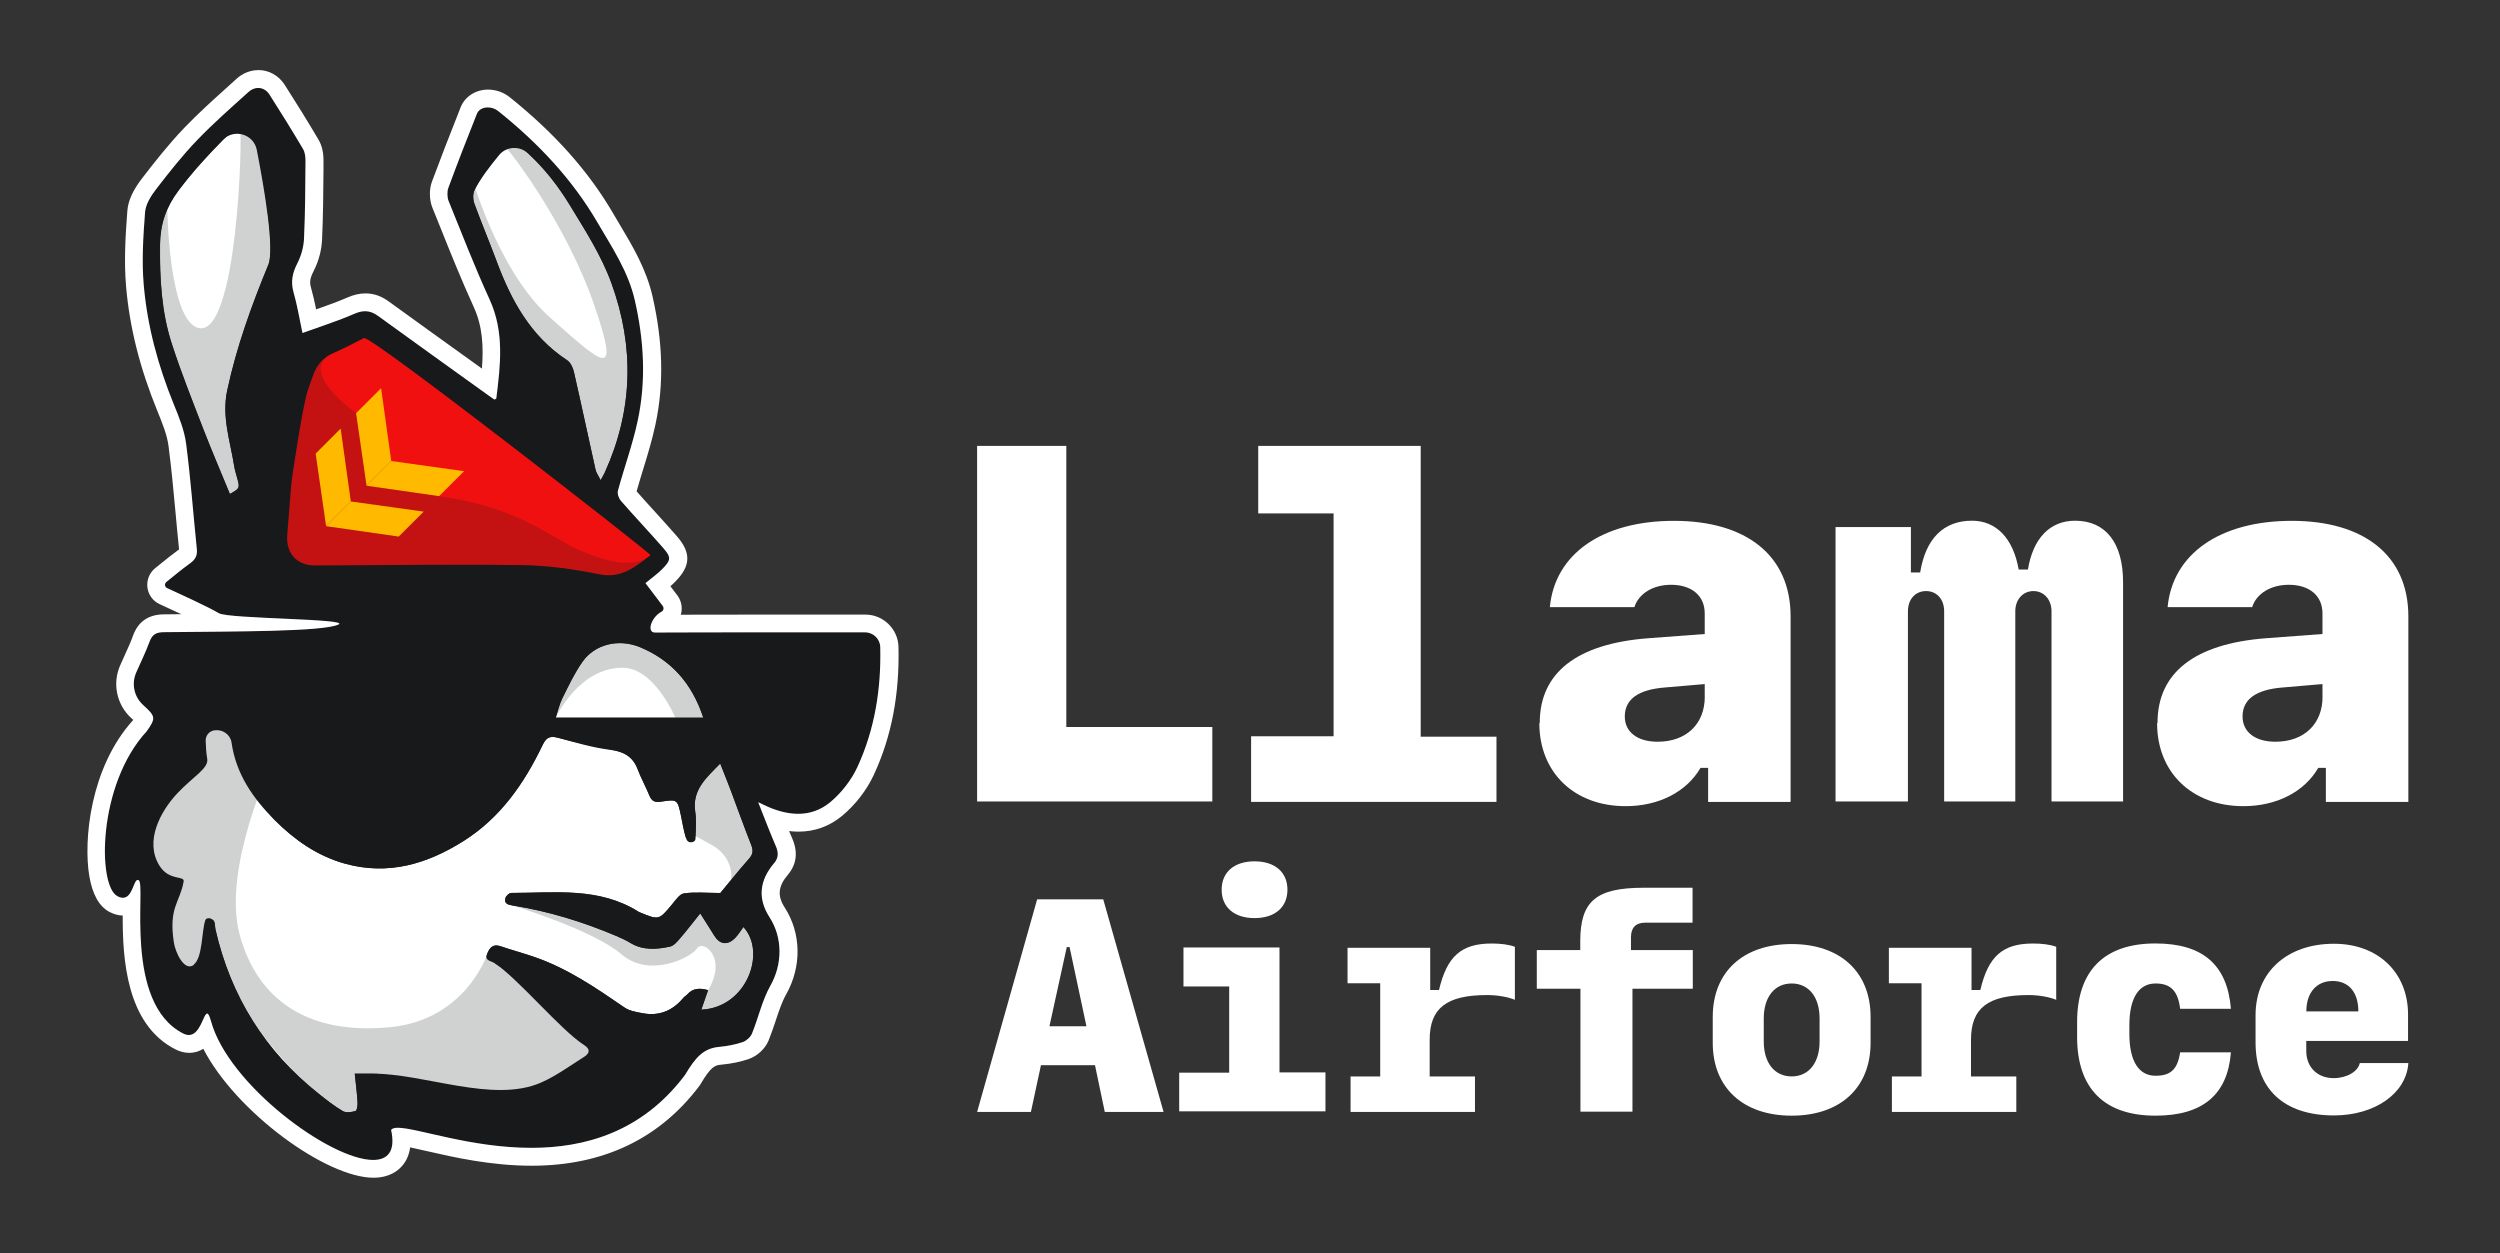
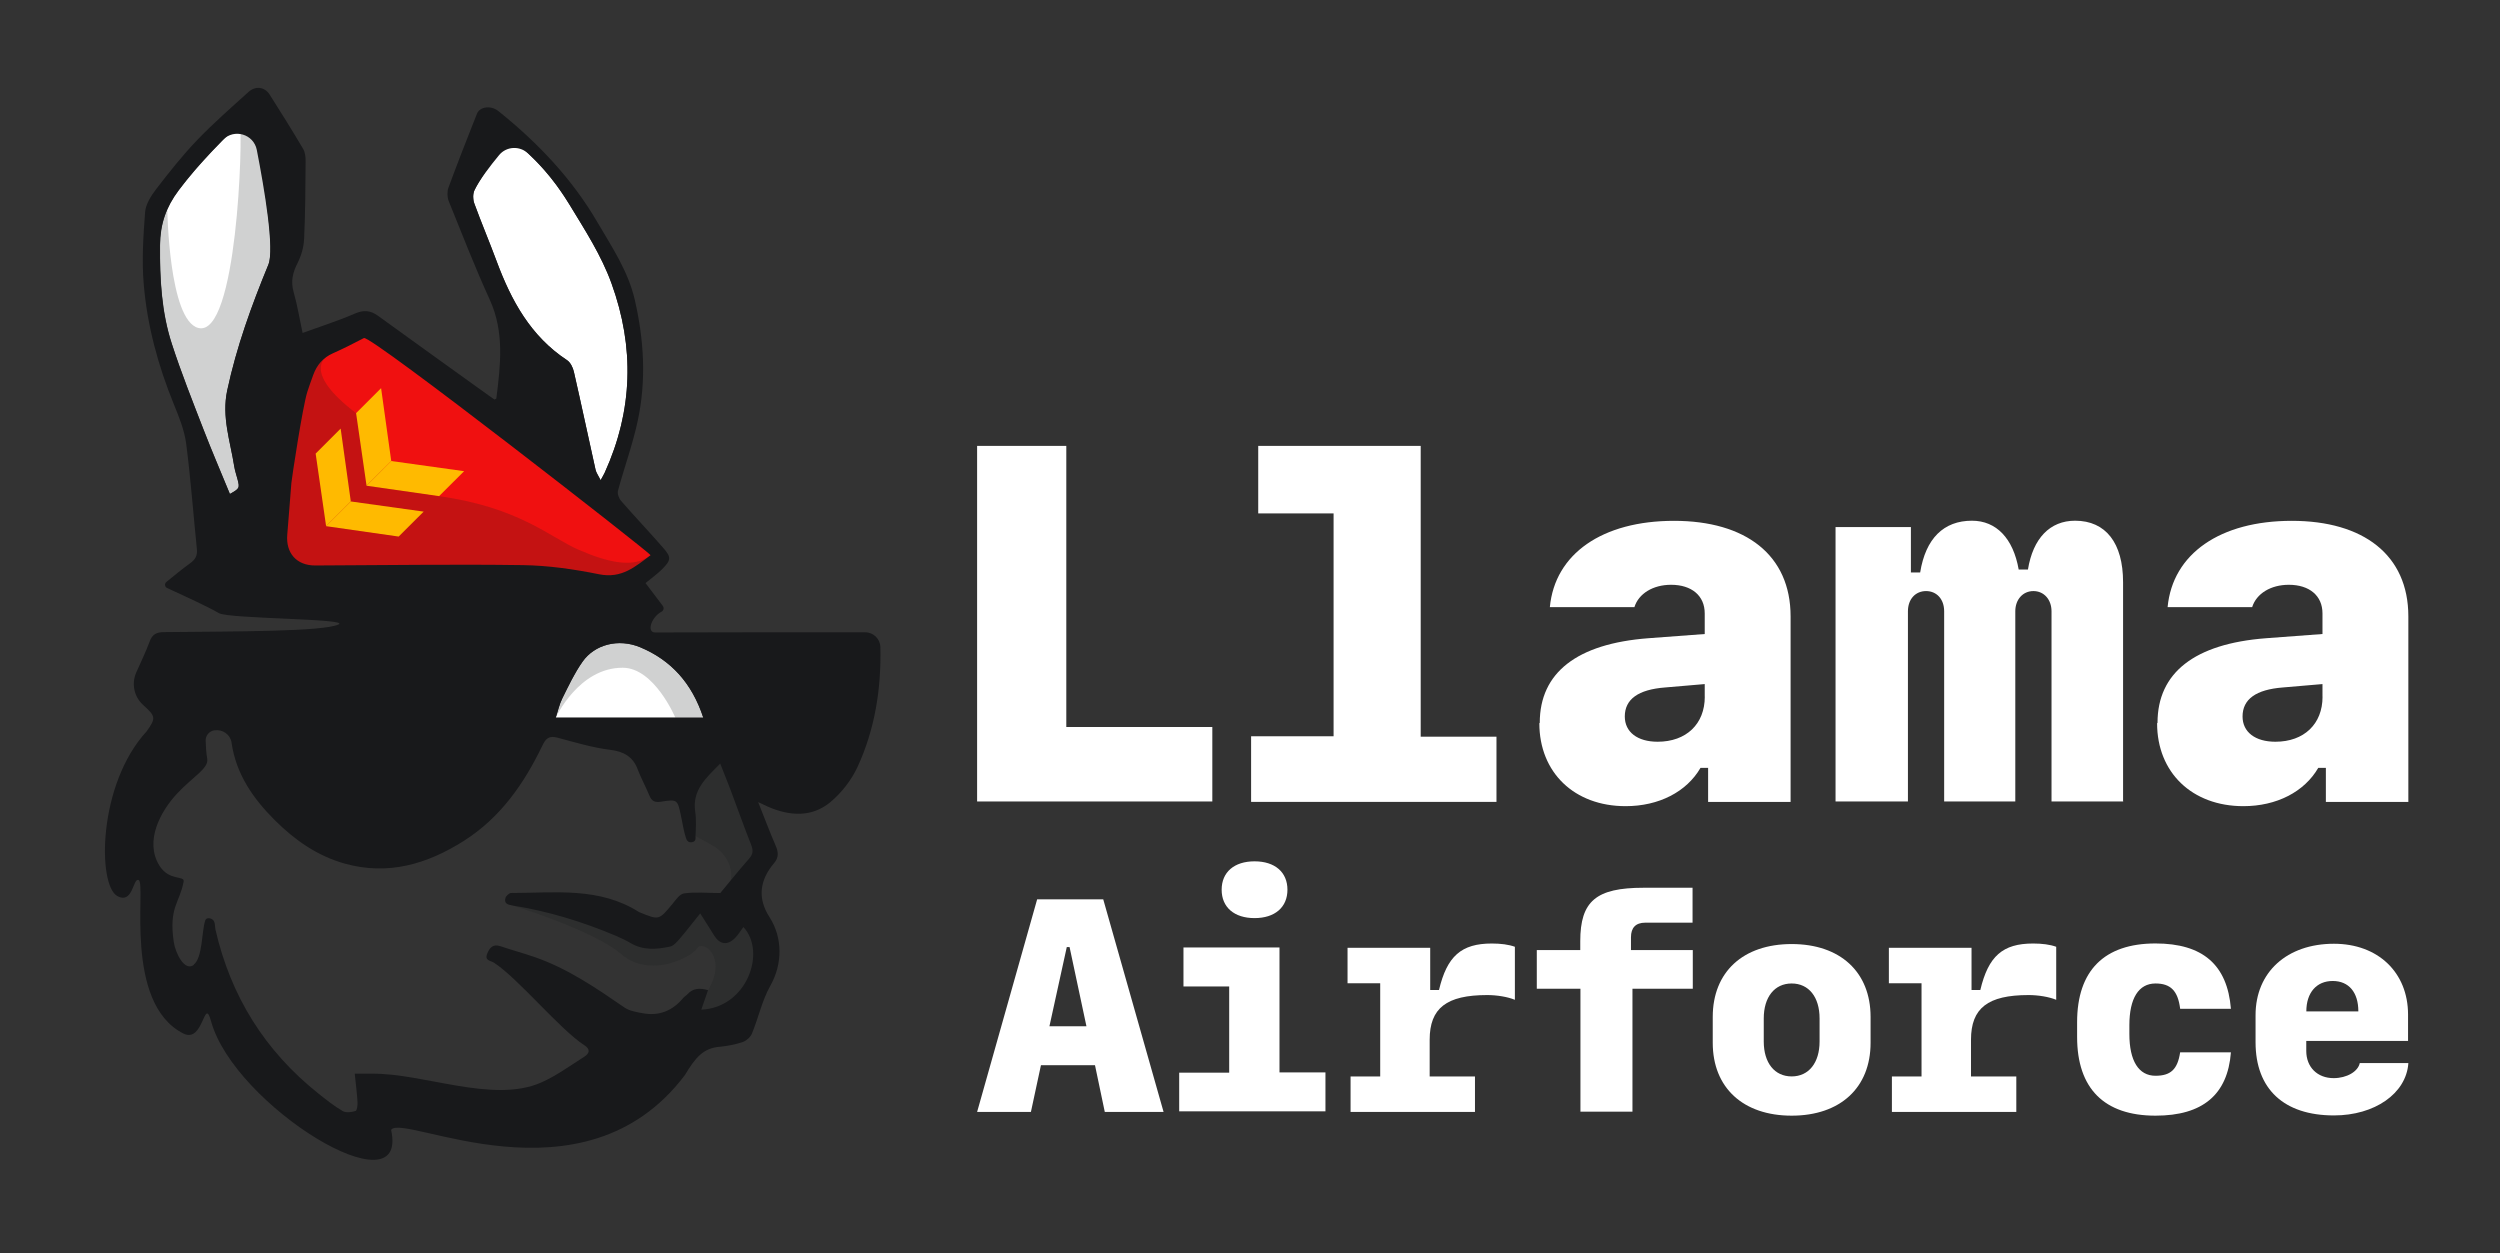
<svg xmlns="http://www.w3.org/2000/svg" width="421" height="211" viewBox="0 0 421 211" fill="none">
  <rect x="0" y="0" width="421" height="211" fill="#333333" stroke="none" />
  <path d="M204.166 134.968h-39.62V75.088h15.02V122.428h24.59v12.54H204.166z" fill="#fff" />
  <path d="M210.686 134.968v-10.98h13.89V86.458h-12.69v-11.37h27.36V124.058h12.76v10.98h-41.32V134.968v0z" fill="#fff" />
  <path d="M259.296 121.718C259.296 113.288 265.536 108.398 277.576 107.478L287.076 106.768v-3.47C287.076 100.318 284.876 98.478 281.406 98.478 278.356 98.478 275.946 99.968 275.236 102.238h-14.24C261.846 93.238 269.856 87.708 281.906 87.708s19.63 5.74 19.63 16.09v31.25h-13.89V129.308H286.366C284.026 133.348 279.346 135.758 273.756 135.758 265.106 135.758 259.226 130.088 259.226 121.798L259.296 121.728V121.718zm27.78-4.39V115.198L280.416 115.768C275.876 116.118 273.616 117.748 273.616 120.658c0 2.62 2.13 4.25 5.53 4.25 4.82.0 7.94-2.98 7.94-7.58H287.076z" fill="#fff" />
  <path d="M357.666 134.968h-12.19V102.937C345.476 100.957 344.196 99.537 342.426 99.537 340.656 99.537 339.376 100.957 339.376 102.937v32.031h-11.98V102.937C327.396 100.877 326.116 99.537 324.346 99.537S321.296 100.887 321.296 102.937v32.031h-12.19V88.757h12.69V96.407h1.56C324.276 90.668 327.326 87.688 332.076 87.688 336.186 87.688 339.026 90.668 339.946 95.907H341.506C342.356 90.668 345.196 87.688 349.446 87.688 354.616 87.688 357.526 91.448 357.526 98.037V134.957H357.666V134.968z" fill="#fff" />
  <path d="M363.326 121.718C363.326 113.288 369.566 108.398 381.606 107.478L391.106 106.768v-3.47C391.106 100.318 388.906 98.478 385.436 98.478 382.386 98.478 379.976 99.968 379.266 102.238h-14.24C365.876 93.238 373.886 87.708 385.936 87.708c12.05.0 19.63 5.74 19.63 16.09v31.25h-13.89V129.308H390.396C388.056 133.348 383.376 135.758 377.786 135.758 369.136 135.758 363.256 130.088 363.256 121.798L363.326 121.728V121.718zm27.78-4.39V115.198L384.446 115.768C379.906 116.118 377.646 117.748 377.646 120.658c0 2.62 2.13 4.25 5.53 4.25 4.82.0 7.94-2.98 7.94-7.58H391.106z" fill="#fff" />
  <path d="M184.356 179.378h-9.06l-1.69 7.87h-9.06l10.11-35.8h11.13l10.16 35.8H186.046L184.396 179.378H184.356v0zM176.736 172.818h6.22L180.116 159.488H179.646L176.726 172.818H176.736z" fill="#fff" />
  <path d="M198.576 187.198v-6.56H206.996v-14.52H199.296v-6.56h16.17v21.03H223.206v6.56h-24.63V187.188 187.198zM205.726 149.828C205.726 146.868 207.846 145.048 211.266 145.048 214.686 145.048 216.806 146.868 216.806 149.828S214.686 154.608 211.266 154.608C207.846 154.608 205.726 152.788 205.726 149.828z" fill="#fff" />
  <path d="M240.766 181.278h7.62v5.97h-20.95v-5.97H232.426v-15.7h-5.5v-5.97h13.92V166.718H242.326C243.676 161.008 246.096 158.888 251.216 158.888 252.736 158.888 254.056 159.058 255.106 159.438V168.368C253.876 167.858 252.056 167.568 250.446 167.568 243.586 167.568 240.756 169.768 240.756 175.098V181.278H240.766z" fill="#fff" />
  <path d="M266.116 166.508H258.796V159.988H266.116V158.508C266.116 151.738 268.786 149.498 276.776 149.498h8.25v5.88H277.066C275.456 155.378 274.656 156.228 274.656 157.828v2.16h10.41V166.508h-10.16v20.7H266.146v-20.7H266.106 266.116z" fill="#fff" />
  <path d="M288.426 175.608V171.248c0-7.58 5.12-12.27 13.29-12.27S315.006 163.678 315.006 171.248V175.608C315.006 183.188 309.886 187.878 301.716 187.878S288.426 183.178 288.426 175.608zM297.016 171.498V175.388C297.016 178.988 298.836 181.268 301.716 181.268S306.416 178.978 306.416 175.388V171.498C306.416 167.898 304.596 165.618 301.716 165.618S297.016 167.908 297.016 171.498z" fill="#fff" />
  <path d="M331.926 181.278h7.62v5.97h-20.95v-5.97H323.586v-15.7h-5.5v-5.97h13.92V166.718H333.486C334.836 161.008 337.256 158.888 342.376 158.888 343.896 158.888 345.216 159.058 346.266 159.438V168.368C345.036 167.858 343.216 167.568 341.606 167.568 334.746 167.568 331.916 169.768 331.916 175.098V181.278H331.926z" fill="#fff" />
  <path d="M367.136 169.848C366.756 166.848 365.526 165.618 362.986 165.618 360.146 165.618 358.586 168.118 358.586 172.648V174.128C358.586 178.658 360.156 181.158 362.986 181.158 365.566 181.158 366.706 180.058 367.136 177.218H375.686C375.136 184.328 370.946 187.878 362.986 187.878c-8.63.0-13.2-4.57-13.2-13.25v-2.5C349.786 163.448 354.356 158.878 362.986 158.878 370.946 158.878 375.086 162.478 375.686 169.878H367.136V169.838 169.848z" fill="#fff" />
  <path d="M405.566 179.078C405.186 184.158 399.896 187.838 393.036 187.838c-8.42.0-13.2-4.44-13.2-12.32V170.948C379.836 163.708 385.126 158.928 393.036 158.928 400.446 158.928 405.516 163.748 405.516 170.858v4.44h-17.14v1.69C388.376 179.698 390.236 181.558 392.986 181.558 395.186 181.558 397.096 180.458 397.386 179.018H405.556V179.058L405.566 179.078zM388.386 170.318H397.146C397.146 167.098 395.536 165.198 392.826 165.198 390.116 165.198 388.386 167.148 388.386 170.318v0z" fill="#fff" />
-   <path d="M31.766 163.817C29.946 163.277 26.706 159.737 27.046 157.877 27.696 154.247 27.846 152.787 28.516 149.167 28.716 148.087 25.446 145.957 24.296 145.497 23.096 145.017 21.166 136.207 21.626 135.157 23.196 131.587 26.746 130.427 28.456 126.927 29.186 125.437 32.196 128.777 31.906 127.117 31.646 125.687 34.376 123.417 34.266 121.817 35.636 121.607 40.076 121.997 41.416 121.787 41.616 122.727 43.286 123.917 43.396 124.687 44.156 129.957 42.596 134.437 46.256 138.097 49.626 141.457 53.436 144.137 58.066 145.427 65.346 147.457 71.936 145.497 78.096 141.597 84.246 137.707 88.226 131.987 91.316 125.567 91.906 124.337 92.436 123.827 93.926 124.227 97.126 125.087 100.396 125.707 103.646 126.407 105.416 126.787 106.686 127.697 107.356 129.477 107.926 131.007 108.736 132.447 109.356 133.957 109.746 134.897 110.256 135.157 111.296 134.997 114.096 134.557 114.096 134.617 114.686 137.427 114.936 138.617 115.126 139.817 115.476 140.977 115.586 141.327 117.116 141.137 117.126 140.797 117.186 139.427 117.276 138.027 117.076 136.687 116.526 133.037 118.906 130.997 121.286 128.577 121.916 130.167 122.476 131.557 123.006 132.957 124.176 136.067 125.296 139.197 126.506 142.287 126.856 143.187 126.836 143.807 126.166 144.567c-1.81 2.06-3.52 4.19-4.87 5.81C118.956 150.367 117.046 150.177 115.196 150.437 114.446 150.547 113.776 151.577 113.186 152.277 110.956 154.947 110.976 154.967 107.756 153.637 107.706 153.617 107.656 153.607 107.606 153.577 100.906 149.317 93.416 150.367 86.086 150.367 85.746 150.367 85.216 150.857 85.116 151.217 84.866 152.097 85.446 152.337 86.256 152.467 92.326 153.437 98.166 155.227 103.826 157.627 104.606 157.957 105.386 158.297 106.096 158.747 108.246 160.077 110.546 159.897 112.836 159.407 113.456 159.277 114.026 158.607 114.486 158.067 115.616 156.767 116.666 155.397 117.926 153.817 118.816 155.227 119.556 156.367 120.266 157.527 121.206 159.067 122.506 159.257 123.796 157.957 124.336 157.417 124.736 156.737 125.196 156.107 129.116 160.317 125.806 169.697 118.106 170.027 118.496 168.907 118.856 167.857 119.246 166.737 117.846 166.357 116.716 166.387 115.776 167.427 115.566 167.657 115.266 167.817 115.066 168.057 113.276 170.207 111.006 171.157 108.236 170.627 107.186 170.427 106.016 170.247 105.176 169.667 100.386 166.377 95.596 163.087 90.036 161.167 88.146 160.517 86.196 159.997 84.306 159.347 83.006 158.897 82.456 159.597 82.046 160.627 81.596 161.767 82.656 161.757 83.196 162.117 87.266 164.757 91.336 167.397 95.416 170.017 96.476 170.697 106.246 175.637 105.356 176.197 102.956 177.697 95.626 185.287 93.056 186.407 84.936 189.967 71.346 180.697 62.586 180.807 61.706 180.817 60.826 180.807 59.746 180.807 59.926 182.567 60.126 184.077 60.216 185.587 60.246 186.107 60.136 187.007 59.886 187.087 59.216 187.297 58.276 187.427 57.726 187.107 56.276 186.257 54.946 185.197 53.626 184.147c-9.01-7.16-14.76-16.39-17.33-27.6C36.186 156.087 36.256 155.557 36.056 155.157 35.766 154.567 35.466 155.497 35.286 156.027 34.656 157.867 35.366 160.147 34.836 162.027 34.706 162.477 31.916 163.277 31.776 163.817H31.766z" fill="#fff" />
  <path d="M109.576 93.497C107.026 95.397 104.716 97.477 100.916 96.707 96.696 95.847 92.366 95.227 88.076 95.167 76.426 94.997 64.766 95.187 53.106 95.227 49.986 95.237 48.126 93.157 48.396 90.017 48.646 87.127 48.836 84.237 49.086 81.347 49.146 80.627 50.976 68.467 51.776 65.977 52.076 65.027 52.426 64.087 52.766 63.147c.6-1.66 1.63-2.9 3.29-3.64 1.78-.79 3.52-1.69 5.25-2.58 1.1-.57 48.39 36.32 48.28 36.57H109.576z" fill="#fff" />
  <path d="M61.576 54.558l-10.47 2.94L45.436 62.798 44.016 94.328l11.43 3H102.676S111.036 96.308 110.146 93.558C109.256 90.818 67.696 58.258 67.696 58.258l-6.13-3.7H61.576z" fill="#f01010" />
  <path d="M38.726 83.188c-1.5-3.66-3.03-7.19-4.41-10.77-1.86-4.81-3.78-9.62-5.37-14.52-1.74-5.36-2.03-10.93-1.99-16.57C26.986 37.748 27.966 34.898 30.096 32.058c3.54-4.72 7.72-8.8 11.91-12.89.25-.25 4.82 21.5 3.2 25.41-2.84 6.87-5.37 13.85-6.93 21.17C37.316 70.218 38.786 74.308 39.456 78.538 39.566 79.268 39.816 79.968 40.006 80.688 40.396 82.198 40.376 82.258 38.736 83.188H38.726z" fill="#fff" />
  <path d="M101.156 80.867C100.746 80.057 100.406 79.607 100.296 79.107 99.066 73.607 97.906 68.097 96.646 62.607 96.486 61.897 96.066 61.027 95.486 60.647c-6.12-4.03-9.39-10.04-11.85-16.66C82.426 40.727 81.066 37.517 79.876 34.257 79.636 33.587 79.616 32.627 79.916 32.007 81.426 28.887 85.806 23.247 86.246 23.577 90.206 26.577 93.336 30.217 95.936 34.497c2.6 4.29 5.33 8.49 7.05 13.23 3.89 10.76 3.6 21.4-1.14 31.86C101.716 79.867 101.556 80.137 101.156 80.867z" fill="#fff" />
  <path d="M118.436 120.858H93.586C93.956 119.758 94.186 118.618 94.686 117.618 95.736 115.508 96.746 113.328 98.106 111.418 100.126 108.558 104.116 107.458 107.836 109.008 112.966 111.158 116.516 114.998 118.436 120.858z" fill="#fff" />
-   <path opacity=".2" d="M45.986 127.998s-8.69 18.2-5.62 29.43c3.06 11.23 11.83 16.93 25.49 15.53 12.48-1.28 16.12-12.08 16.12-12.08L85.776 160.548l15.87 10.09-2.21 11.81S76.346 186.158 68.556 187.308C60.766 188.458 59.536 190.178 57.496 189.158c-2.04-1.02-21.06-24.13-21.45-24.51S28.566 170.078 28.566 168.418 25.296 158.768 25.166 156.848C25.036 154.938 24.276 139.358 24.276 139.358l3.32-18.97 4.6-6.28S47.896 105.008 45.986 127.988V127.998z" fill="#18191b" />
  <path opacity=".2" d="M86.256 152.468S99.796 156.548 104.646 160.698C109.496 164.848 116.516 161.148 117.416 159.678 118.306 158.208 122.596 161.118 119.246 166.748 115.896 172.378 116.656 174.358 116.656 174.358S126.486 170.848 127.316 164.848C128.146 158.848 127.316 155.338 127.316 155.338L126.036 153.358S130.186 147.228 128.976 143.078C127.766 138.928 120.426 123.978 120.426 123.978L116.856 128.208 115.836 136.698 117.126 140.798 119.896 142.318C121.436 143.168 122.646 144.598 123.026 146.318 123.496 148.458 122.816 151.208 117.566 153.038 110.746 155.418 111.736 161.148 106.036 156.998 100.336 152.848 93.296 151.128 86.286 152.468H86.256z" fill="#18191b" />
  <path opacity=".2" d="M93.586 120.858S97.456 112.398 104.896 112.448C110.216 112.488 113.726 120.858 113.726 120.858H118.436S121.906 121.078 118.836 114.578c-3.07-6.5-16.26-7.86-16.26-7.86L93.046 109.018 93.576 120.858H93.586z" fill="#18191b" />
  <path opacity=".2" d="M28.176 35.288s.25 18.65 5.22 19.94c6.55 1.69 7.53-32.29 7-34.49-.53-2.19 1.49-3.85 1.49-3.85s7.55 6.26 5.64 28.85C45.616 68.338 42.416 62.458 42.806 74.718 43.186 86.978 39.746 91.188 39.746 91.188L35.786 84.218l-4.98-15.02-4.98-18.02v-10.93S25.186 30.158 28.126 34.758" fill="#18191b" />
-   <path opacity=".2" d="M78.966 28.248s4.49 17.11 13.72 25.28c9.22 8.17 11.78 10.62 7.31-2.35-4.47-12.97-14.17-26.49-17.11-28.8.0.0 1.66-2.43 4.09.0C89.406 24.808 103.066 39.498 105.676 51.178c2.62 11.68-.41 29.48-3.13 32.01-2.72 2.53-9.86-10-9.86-10l-5.2-13.53-5.5-14.04-5.19-12.51L78.976 28.258 78.966 28.248z" fill="#18191b" />
  <path opacity=".2" d="M54.916 60.158S50.856 62.658 59.966 69.578C66.426 74.478 59.746 81.578 73.946 83.558c13.48 1.87 18.71 6.95 23.51 9.03C102.326 94.698 106.716 95.778 109.576 93.498 109.576 93.498 114.176 97.438 100.776 98.328 87.376 99.218 50.596 103.558 48.176 95.518c-2.42-8.04-1.15-12.68-1.15-12.68S46.746 55.418 54.916 60.148V60.158z" fill="#18191b" />
  <path d="M127.676 135.078C128.776 137.838 129.646 140.158 130.626 142.418 131.096 143.498 131.156 144.408 130.366 145.338 127.936 148.198 127.516 151.238 129.586 154.448 131.826 157.928 131.776 162.358 129.746 165.958 128.336 168.448 127.726 171.378 126.626 174.058 126.386 174.638 125.676 175.278 125.076 175.478 123.836 175.898 122.506 176.148 121.196 176.278 118.476 176.498 117.136 178.028 115.346 181.028 98.216 203.798 67.716 187.298 65.866 190.278c3.06 13.96-26.41-4.02-30.33-18.32C34.346 167.618 34.326 175.788 30.866 174.038c-10.13-5.14-6.23-25.11-7.5-25.82C22.386 147.668 22.446 152.348 19.766 150.898c-3.36-1.81-3.32-18.79 4.93-27.74C26.306 120.898 26.216 120.628 24.096 118.708c-1.51-1.37-1.98-3.55-1.17-5.42.75-1.74 1.61-3.44 2.26-5.22C25.636 106.808 26.346 106.448 27.656 106.448 39.746 106.318 54.306 106.378 56.986 105.168 59.196 104.168 38.546 104.228 36.876 103.258 34.816 102.058 30.146 99.948 28.136 99.018 27.726 98.828 27.676 98.278 28.016 97.998c1.41-1.14 2.68-2.19 4.01-3.15C32.896 94.218 33.266 93.558 33.156 92.468 32.546 86.538 32.116 80.588 31.346 74.678 31.046 72.418 30.146 70.208 29.276 68.078c-2.65-6.5-4.48-13.22-5.07-20.19C23.866 43.868 24.126 39.768 24.436 35.728c.1-1.34 1-2.76 1.87-3.89 2.19-2.84 4.42-5.67 6.9-8.25 2.73-2.85 5.72-5.46 8.65-8.11 1.16-1.05 2.71-.86 3.54.43 1.93 3.02 3.82 6.07 5.65 9.16C51.396 25.658 51.476 26.478 51.466 27.188 51.436 31.528 51.416 35.858 51.216 40.188 51.146 41.638 50.746 43.048 50.086 44.348 49.276 45.938 48.946 47.408 49.446 49.178c.63 2.21 1 4.5 1.51 6.89 3.06-1.11 5.97-2.03 8.75-3.24C61.216 52.168 62.366 52.238 63.656 53.178c6.23 4.52 12.49 9 18.75 13.5C82.696 66.888 82.996 67.088 83.266 67.278 83.426 67.188 83.576 67.148 83.586 67.088 84.286 61.478 84.966 55.928 82.476 50.468 79.976 44.998 77.796 39.388 75.546 33.818 75.306 33.218 75.286 32.238 75.506 31.638c1.54-4.18 3.16-8.33 4.81-12.48C80.806 17.928 82.696 17.718 83.916 18.698c6.64 5.32 12.43 11.4 16.74 18.81C103.096 41.688 105.806 45.698 106.916 50.568 108.456 57.308 108.846 64.068 107.406 70.818 106.556 74.818 105.136 78.688 104.066 82.638 103.936 83.138 104.226 83.938 104.596 84.358 106.916 87.018 109.356 89.588 111.676 92.248 113.076 93.848 113.026 94.308 111.516 95.838 110.706 96.648 109.756 97.318 108.706 98.188L111.606 102.018C111.856 102.348 111.776 102.808 111.406 103.008 109.676 103.918 108.836 106.508 110.326 106.508 122.786 106.458 133.236 106.478 145.696 106.478c1.39.0 2.53 1.11 2.56 2.5C148.416 115.968 147.346 122.778 144.416 129.138 143.386 131.368 141.716 133.508 139.836 135.078 136.706 137.678 132.996 137.428 129.366 135.868 128.946 135.688 128.536 135.478 127.686 135.078H127.676zm-95.06 27.37C34.156 161.258 33.936 156.798 34.576 154.958 34.766 154.418 35.756 154.568 36.046 155.158 36.246 155.558 36.186 156.088 36.286 156.548c2.57 11.21 8.32 20.43 17.33 27.6C54.936 185.198 56.266 186.268 57.716 187.108 58.266 187.428 59.206 187.298 59.876 187.088 60.126 187.008 60.236 186.108 60.206 185.588 60.116 184.078 59.916 182.568 59.736 180.808c1.08.0 1.96.0 2.84.0C71.336 180.698 82.986 185.858 91.106 182.308 93.676 181.178 95.996 179.468 98.386 177.958 99.276 177.398 99.466 176.698 98.406 176.018c-4.08-2.62-11.15-11.26-15.22-13.9C82.636 161.768 81.576 161.778 82.036 160.628 82.446 159.598 82.996 158.908 84.296 159.348 86.196 159.998 88.136 160.508 90.026 161.168 95.576 163.088 100.366 166.368 105.166 169.668 106.016 170.248 107.176 170.438 108.226 170.628 110.996 171.148 113.266 170.208 115.056 168.058 115.256 167.818 115.556 167.668 115.766 167.428 116.706 166.388 117.836 166.358 119.236 166.738 118.846 167.858 118.486 168.908 118.096 170.028 125.786 169.688 129.106 160.318 125.186 156.108 124.716 156.738 124.316 157.418 123.786 157.958 122.496 159.258 121.206 159.068 120.256 157.528 119.546 156.368 118.806 155.228 117.916 153.818 116.646 155.388 115.596 156.758 114.476 158.068 114.016 158.598 113.446 159.278 112.826 159.408 110.566 159.888 108.286 160.078 106.166 158.798 105.466 158.378 104.446 157.898 103.686 157.578 98.076 155.208 92.276 153.438 86.256 152.478 85.446 152.348 84.866 152.108 85.116 151.228 85.216 150.868 85.746 150.378 86.086 150.378 93.416 150.378 100.916 149.328 107.606 153.588 107.646 153.618 107.706 153.628 107.756 153.648 110.976 154.968 110.956 154.958 113.186 152.288 113.776 151.578 114.446 150.548 115.196 150.448 117.046 150.188 118.946 150.378 121.296 150.388 122.646 148.768 124.356 146.638 126.166 144.578 126.826 143.828 126.856 143.198 126.506 142.298c-1.22-3.09-2.33-6.22-3.5-9.33C122.476 131.568 121.906 130.178 121.286 128.588 118.906 131.008 116.526 133.038 117.076 136.698 117.276 138.038 117.186 139.438 117.126 140.808 117.116 141.158 117.256 141.698 116.516 141.828 115.776 141.958 115.586 141.348 115.476 140.988 115.116 139.838 114.936 138.628 114.686 137.438 114.096 134.628 114.086 134.568 111.296 135.008 110.256 135.168 109.746 134.908 109.356 133.968 108.736 132.458 107.936 131.018 107.356 129.488 106.586 127.438 105.016 126.548 102.806 126.278 99.796 125.908 96.866 125.028 93.936 124.238 92.446 123.838 91.916 124.338 91.326 125.578c-3.09 6.42-7.08 12.14-13.22 16.03C71.946 145.508 65.366 147.468 58.076 145.438 53.446 144.148 49.636 141.468 46.266 138.108 42.606 134.458 39.756 130.348 38.996 125.078V125.058C38.796 123.688 37.476 122.778 36.116 122.988H36.076C35.216 123.128 34.596 123.888 34.636 124.758 34.676 125.798 34.716 126.788 34.896 127.758 35.196 129.418 32.436 130.808 29.756 133.708c-2.68 2.9-5.44 7.87-2.95 12C28.456 148.438 31.126 147.378 30.926 148.458c-.67 3.62-2.53 4.31-1.66 10.19C29.546 160.518 31.096 163.678 32.656 162.478L32.616 162.448zM109.566 93.498C109.676 93.248 62.386 56.348 61.286 56.928c-1.73.9-3.47 1.79-5.25 2.58-1.66.74-2.69 1.98-3.29 3.64C52.406 64.088 52.056 65.028 51.756 65.978c-.8 2.49-2.63 14.65-2.69 15.37C48.826 84.238 48.626 87.128 48.376 90.018 48.106 93.158 49.966 95.238 53.086 95.228 64.746 95.188 76.406 94.998 88.056 95.168 92.346 95.228 96.686 95.858 100.896 96.708 104.706 97.478 107.006 95.398 109.556 93.498H109.566zm-70.85-10.32C40.356 82.248 40.376 82.188 39.986 80.678 39.796 79.968 39.556 79.258 39.436 78.528 38.776 74.298 37.306 70.208 38.256 65.738c1.57-7.32 4.1-14.3 6.93-21.17 1.06-2.56-.64-12.65-1.94-19.32-.52-2.66-3.8-3.64-5.7-1.71C34.896 26.218 32.356 28.998 30.066 32.048c-2.13 2.84-3.11 5.69-3.14 9.27C26.886 46.958 27.166 52.528 28.916 57.888c1.59 4.91 3.51 9.71 5.37 14.52 1.39 3.58 2.91 7.12 4.41 10.77H38.716zm62.43-2.31C101.536 80.138 101.706 79.868 101.836 79.588c4.75-10.46 5.04-21.1 1.14-31.86-1.71-4.74-4.44-8.94-7.05-13.23-1.98-3.26-4.27-6.15-7-8.67-1.42-1.31-3.64-1.2-4.87.28C82.576 27.898 80.736 30.288 79.906 32.008 79.606 32.628 79.616 33.588 79.866 34.258c1.19 3.27 2.55 6.47 3.76 9.73 2.46 6.62 5.73 12.63 11.85 16.66C96.056 61.028 96.476 61.888 96.636 62.608 97.896 68.098 99.056 73.608 100.286 79.108 100.396 79.608 100.746 80.058 101.146 80.868v0zm17.29 39.99c-1.92-5.86-5.47-9.7-10.6-11.85C104.106 107.448 100.126 108.548 98.106 111.418 96.756 113.338 95.736 115.508 94.686 117.618 94.186 118.618 93.946 119.758 93.586 120.858H118.436z" fill="#18191b" />
  <path d="M67.136 90.356l-12.22-1.75L59.076 84.446 71.346 86.156 67.136 90.356z" fill="#ffba00" />
  <path d="M53.156 76.387l1.76 12.22L59.076 84.447l-1.71-12.27L53.156 76.387z" fill="#ffba00" />
  <path d="M73.946 83.547l-12.22-1.75L65.886 77.637 78.156 79.347 73.946 83.547z" fill="#ffba00" />
  <path d="M59.966 69.577l1.76 12.22L65.886 77.637 64.176 65.367 59.966 69.577z" fill="#ffba00" />
-   <path d="M43.476 14.808C44.206 14.808 44.906 15.188 45.376 15.918c1.93 3.02 3.82 6.07 5.65 9.16C51.376 25.668 51.456 26.488 51.446 27.198 51.416 31.538 51.396 35.868 51.196 40.198 51.126 41.648 50.726 43.058 50.066 44.358 49.256 45.948 48.926 47.418 49.426 49.188c.63 2.21 1 4.5 1.51 6.89 3.06-1.11 5.97-2.03 8.75-3.24C60.346 52.548 60.936 52.408 61.496 52.408 62.226 52.408 62.916 52.658 63.646 53.188c6.23 4.52 12.49 9 18.75 13.5C82.686 66.898 82.986 67.098 83.256 67.288 83.416 67.198 83.566 67.158 83.576 67.098 84.276 61.488 84.956 55.938 82.466 50.478 79.966 45.008 77.786 39.398 75.536 33.828 75.296 33.228 75.276 32.248 75.496 31.648c1.54-4.18 3.16-8.33 4.81-12.48C80.586 18.458 81.326 18.088 82.146 18.088 82.746 18.088 83.386 18.288 83.906 18.708c6.64 5.32 12.43 11.4 16.74 18.81C103.086 41.698 105.796 45.708 106.906 50.578 108.446 57.318 108.836 64.078 107.396 70.828c-.85 4-2.27 7.87-3.34 11.82C103.926 83.148 104.216 83.948 104.586 84.368 106.906 87.028 109.346 89.598 111.666 92.258 113.066 93.858 113.016 94.318 111.506 95.848 110.696 96.658 109.746 97.328 108.696 98.198L111.596 102.028C111.846 102.358 111.766 102.818 111.396 103.018c-1.73.91-2.56 3.5-1.09 3.5C116.636 106.488 122.456 106.488 128.276 106.488s11.28.0 17.4.0c1.39.0 2.53 1.11 2.56 2.5C148.396 115.978 147.326 122.788 144.396 129.148 143.366 131.378 141.696 133.518 139.816 135.088 138.146 136.468 136.316 137.048 134.416 137.048 132.756 137.048 131.036 136.608 129.346 135.878 128.926 135.698 128.516 135.488 127.676 135.088 128.776 137.848 129.646 140.168 130.626 142.428 131.096 143.508 131.156 144.418 130.366 145.348 127.936 148.208 127.516 151.248 129.586 154.458 131.826 157.938 131.776 162.368 129.746 165.968 128.336 168.458 127.726 171.388 126.626 174.068 126.386 174.658 125.676 175.288 125.076 175.488 123.836 175.908 122.506 176.158 121.196 176.288 118.476 176.508 117.136 178.038 115.346 181.038 108.066 190.718 98.366 193.298 89.476 193.298c-10.17.0-19.28-3.38-22.48-3.38C66.416 189.918 66.026 190.028 65.866 190.298 66.646 193.858 65.316 195.338 62.836 195.338c-7.26.0-24.38-12.7-27.3-23.36C35.276 171.048 35.076 170.688 34.886 170.688 34.266 170.688 33.736 174.298 31.796 174.298 31.516 174.298 31.206 174.218 30.856 174.048c-10.13-5.14-6.23-25.11-7.5-25.82C23.296 148.198 23.246 148.178 23.196 148.178 22.486 148.178 22.326 151.188 20.696 151.188 20.426 151.188 20.116 151.108 19.756 150.908c-3.36-1.81-3.32-18.79 4.93-27.74 1.61-2.26 1.52-2.53-.59-4.45-1.51-1.37-1.98-3.55-1.18-5.42.75-1.74 1.61-3.44 2.26-5.22.45-1.25 1.15-1.62 2.44-1.62.0.0.02.0.03.0C39.736 106.328 54.296 106.388 56.976 105.178c2.21-1-18.44-.94-20.11-1.91-2.06-1.2-6.73-3.31-8.74-4.24C27.716 98.838 27.666 98.288 28.006 98.008 29.416 96.868 30.686 95.818 32.016 94.858 32.886 94.228 33.256 93.568 33.146 92.478 32.536 86.548 32.106 80.598 31.336 74.688 31.036 72.428 30.136 70.218 29.266 68.088 26.616 61.588 24.786 54.868 24.196 47.898c-.34-4.02-.08-8.12.23-12.16C24.526 34.398 25.426 32.978 26.296 31.848c2.19-2.84 4.42-5.67 6.9-8.25 2.73-2.85 5.72-5.46 8.65-8.11C42.346 15.028 42.926 14.808 43.486 14.808m-5.99 8.83S37.566 23.568 37.606 23.528C37.606 23.528 37.596 23.538 37.586 23.548 37.556 23.578 37.526 23.608 37.496 23.638m5.99-11.83c-1.32.0-2.62.52-3.65 1.46C39.306 13.748 38.786 14.218 38.256 14.698c-2.41 2.17-4.9 4.41-7.22 6.83-2.67 2.79-5.07 5.85-7.11 8.5-1.56 2.03-2.35 3.78-2.48 5.49C21.126 39.758 20.866 43.918 21.226 48.158c.58 6.91 2.31 13.8 5.28 21.07C27.306 71.188 28.136 73.218 28.376 75.088c.5 3.81.86 7.72 1.21 11.51C29.766 88.578 29.946 90.548 30.156 92.518 29.036 93.328 27.996 94.178 26.886 95.068L26.146 95.668c-.98.79-1.47 2-1.32 3.25C24.976 100.158 25.746 101.218 26.886 101.738L27.816 102.168C28.586 102.528 29.536 102.958 30.526 103.428 29.556 103.428 28.596 103.448 27.646 103.458 25.026 103.458 23.256 104.668 22.396 107.058 22.016 108.118 21.536 109.168 21.026 110.288 20.746 110.898 20.476 111.508 20.206 112.118 18.896 115.168 19.666 118.718 22.126 120.948 22.196 121.018 22.316 121.118 22.436 121.228 22.426 121.248 22.406 121.268 22.396 121.288c-7.23 7.98-8.36 20.29-7.36 26.22C15.556 150.598 16.686 152.628 18.396 153.548 19.146 153.948 19.916 154.168 20.666 154.178c-.03 7.25.59 18.33 8.89 22.54C30.306 177.098 31.086 177.298 31.856 177.298 32.806 177.298 33.586 177.028 34.236 176.618c5.47 10.62 20.68 21.71 28.65 21.71C65.556 198.328 67.056 197.168 67.836 196.198 68.506 195.368 68.916 194.368 69.066 193.218 69.906 193.388 70.886 193.608 71.896 193.848 76.446 194.888 82.676 196.308 89.526 196.308c12.03.0 21.54-4.53 28.26-13.46L117.886 182.718 117.966 182.578C119.676 179.698 120.316 179.378 121.476 179.288 123.176 179.128 124.716 178.808 126.086 178.338 127.526 177.848 128.876 176.588 129.436 175.208 129.886 174.098 130.256 172.988 130.616 171.918 131.156 170.288 131.666 168.738 132.396 167.438 135.036 162.758 134.936 157.158 132.146 152.828 130.876 150.848 131.026 149.248 132.696 147.288 133.716 146.098 134.656 144.068 133.426 141.228 133.236 140.808 133.056 140.378 132.886 139.948 133.426 140.018 133.956 140.048 134.476 140.048 137.206 140.048 139.666 139.158 141.796 137.398 144.066 135.518 145.976 133.038 147.186 130.408 150.136 124.008 151.486 116.988 151.306 108.928 151.236 105.938 148.746 103.498 145.746 103.498H137.756c-3.19.0-6.3.0-9.41.0C123.216 103.498 118.836 103.498 114.646 103.518 114.676 103.438 114.696 103.348 114.716 103.258 114.946 102.208 114.706 101.108 114.046 100.238L112.896 98.718C113.166 98.478 113.436 98.238 113.696 97.968c2.64-2.66 2.72-4.88.29-7.67C112.796 88.938 111.576 87.588 110.396 86.288 109.336 85.128 108.256 83.938 107.206 82.738 107.556 81.488 107.946 80.228 108.316 79.008 109.066 76.568 109.836 74.048 110.386 71.448 111.816 64.718 111.656 57.668 109.886 49.908c-1.05-4.58-3.3-8.37-5.48-12.02C104.036 37.268 103.666 36.638 103.296 36.008 99.146 28.878 93.436 22.458 85.836 16.368 84.806 15.548 83.516 15.088 82.196 15.088c-2.09.0-3.91 1.17-4.62 2.97-1.98 4.99-3.47 8.85-4.84 12.54C72.256 31.908 72.286 33.648 72.806 34.948 73.236 36.008 73.656 37.068 74.086 38.128 75.876 42.598 77.736 47.228 79.786 51.718 81.296 55.018 81.436 58.468 81.156 62.068l-1.56-1.12C74.956 57.618 70.156 54.168 65.456 50.758c-1.25-.91-2.53-1.35-3.91-1.35C60.576 49.408 59.596 49.628 58.536 50.088 56.856 50.818 55.096 51.448 53.236 52.098 52.986 50.868 52.706 49.608 52.356 48.368 52.146 47.628 52.146 46.958 52.786 45.708c.88-1.73 1.37-3.54 1.45-5.38C54.416 36.378 54.446 32.378 54.476 28.508v-1.3C54.496 25.718 54.226 24.518 53.646 23.538c-1.77-3.01-3.64-6.03-5.7-9.25-1-1.56-2.65-2.49-4.42-2.49L43.486 11.808z" fill="#fff" />
</svg>